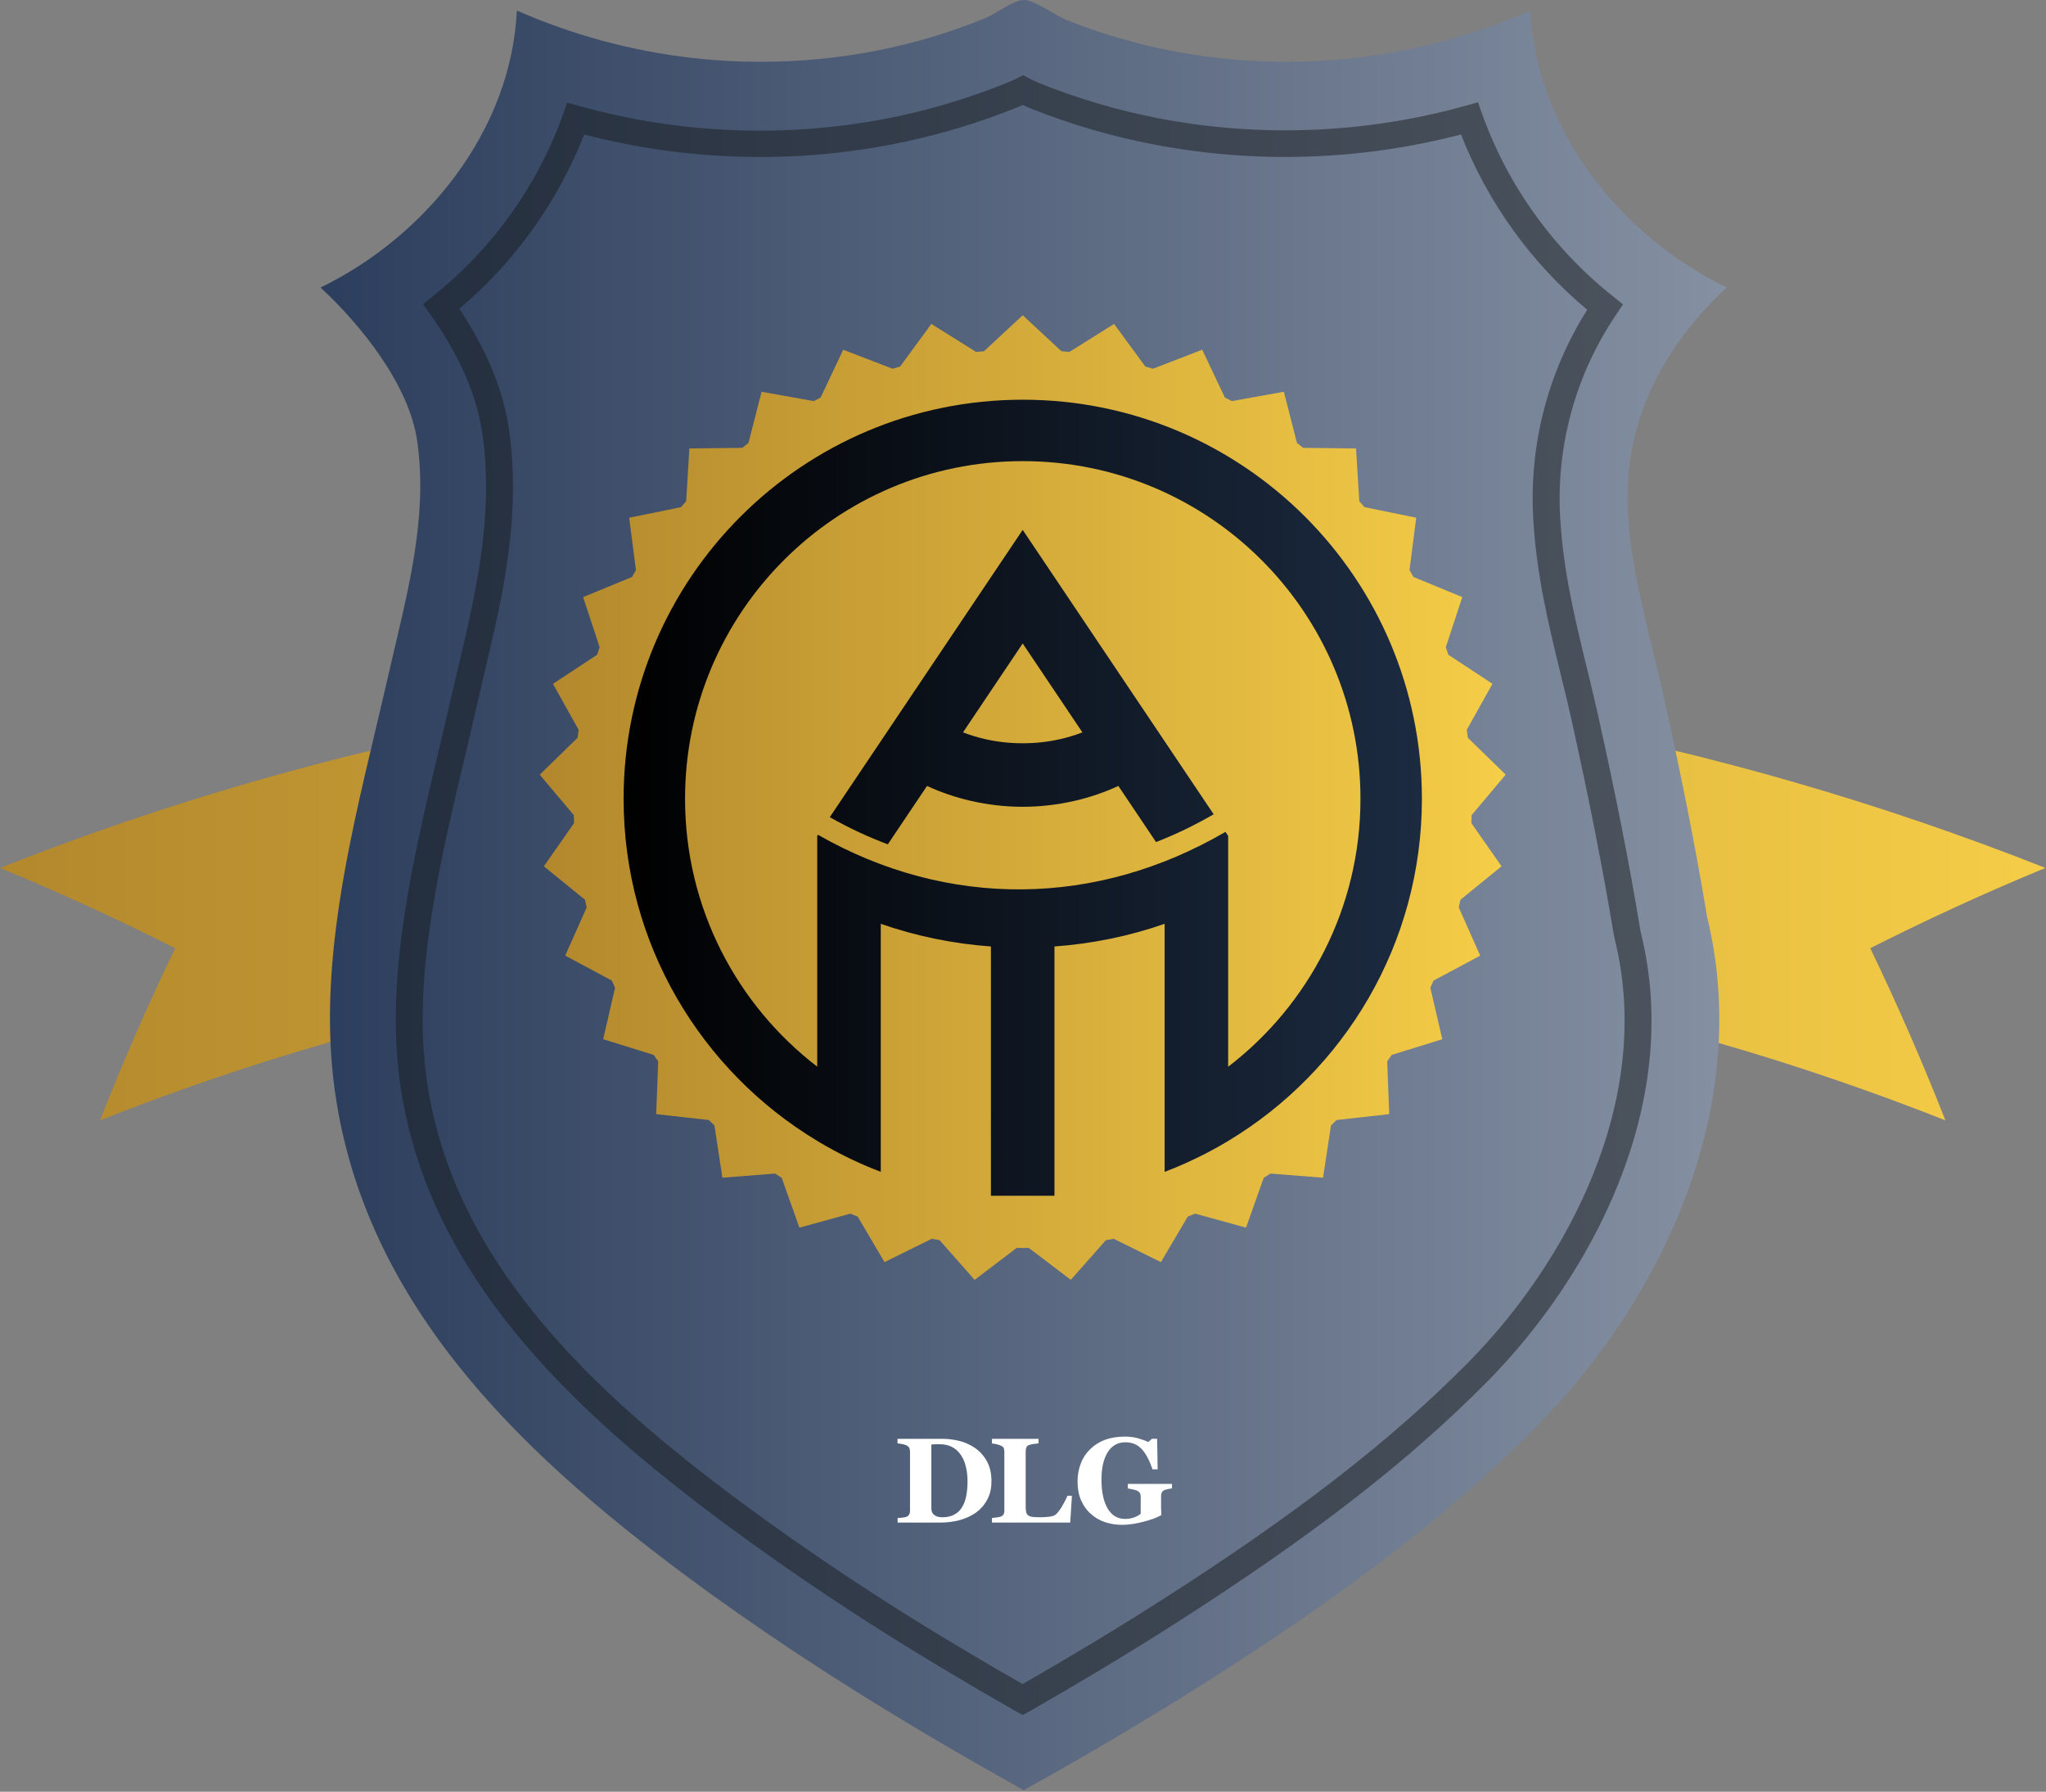
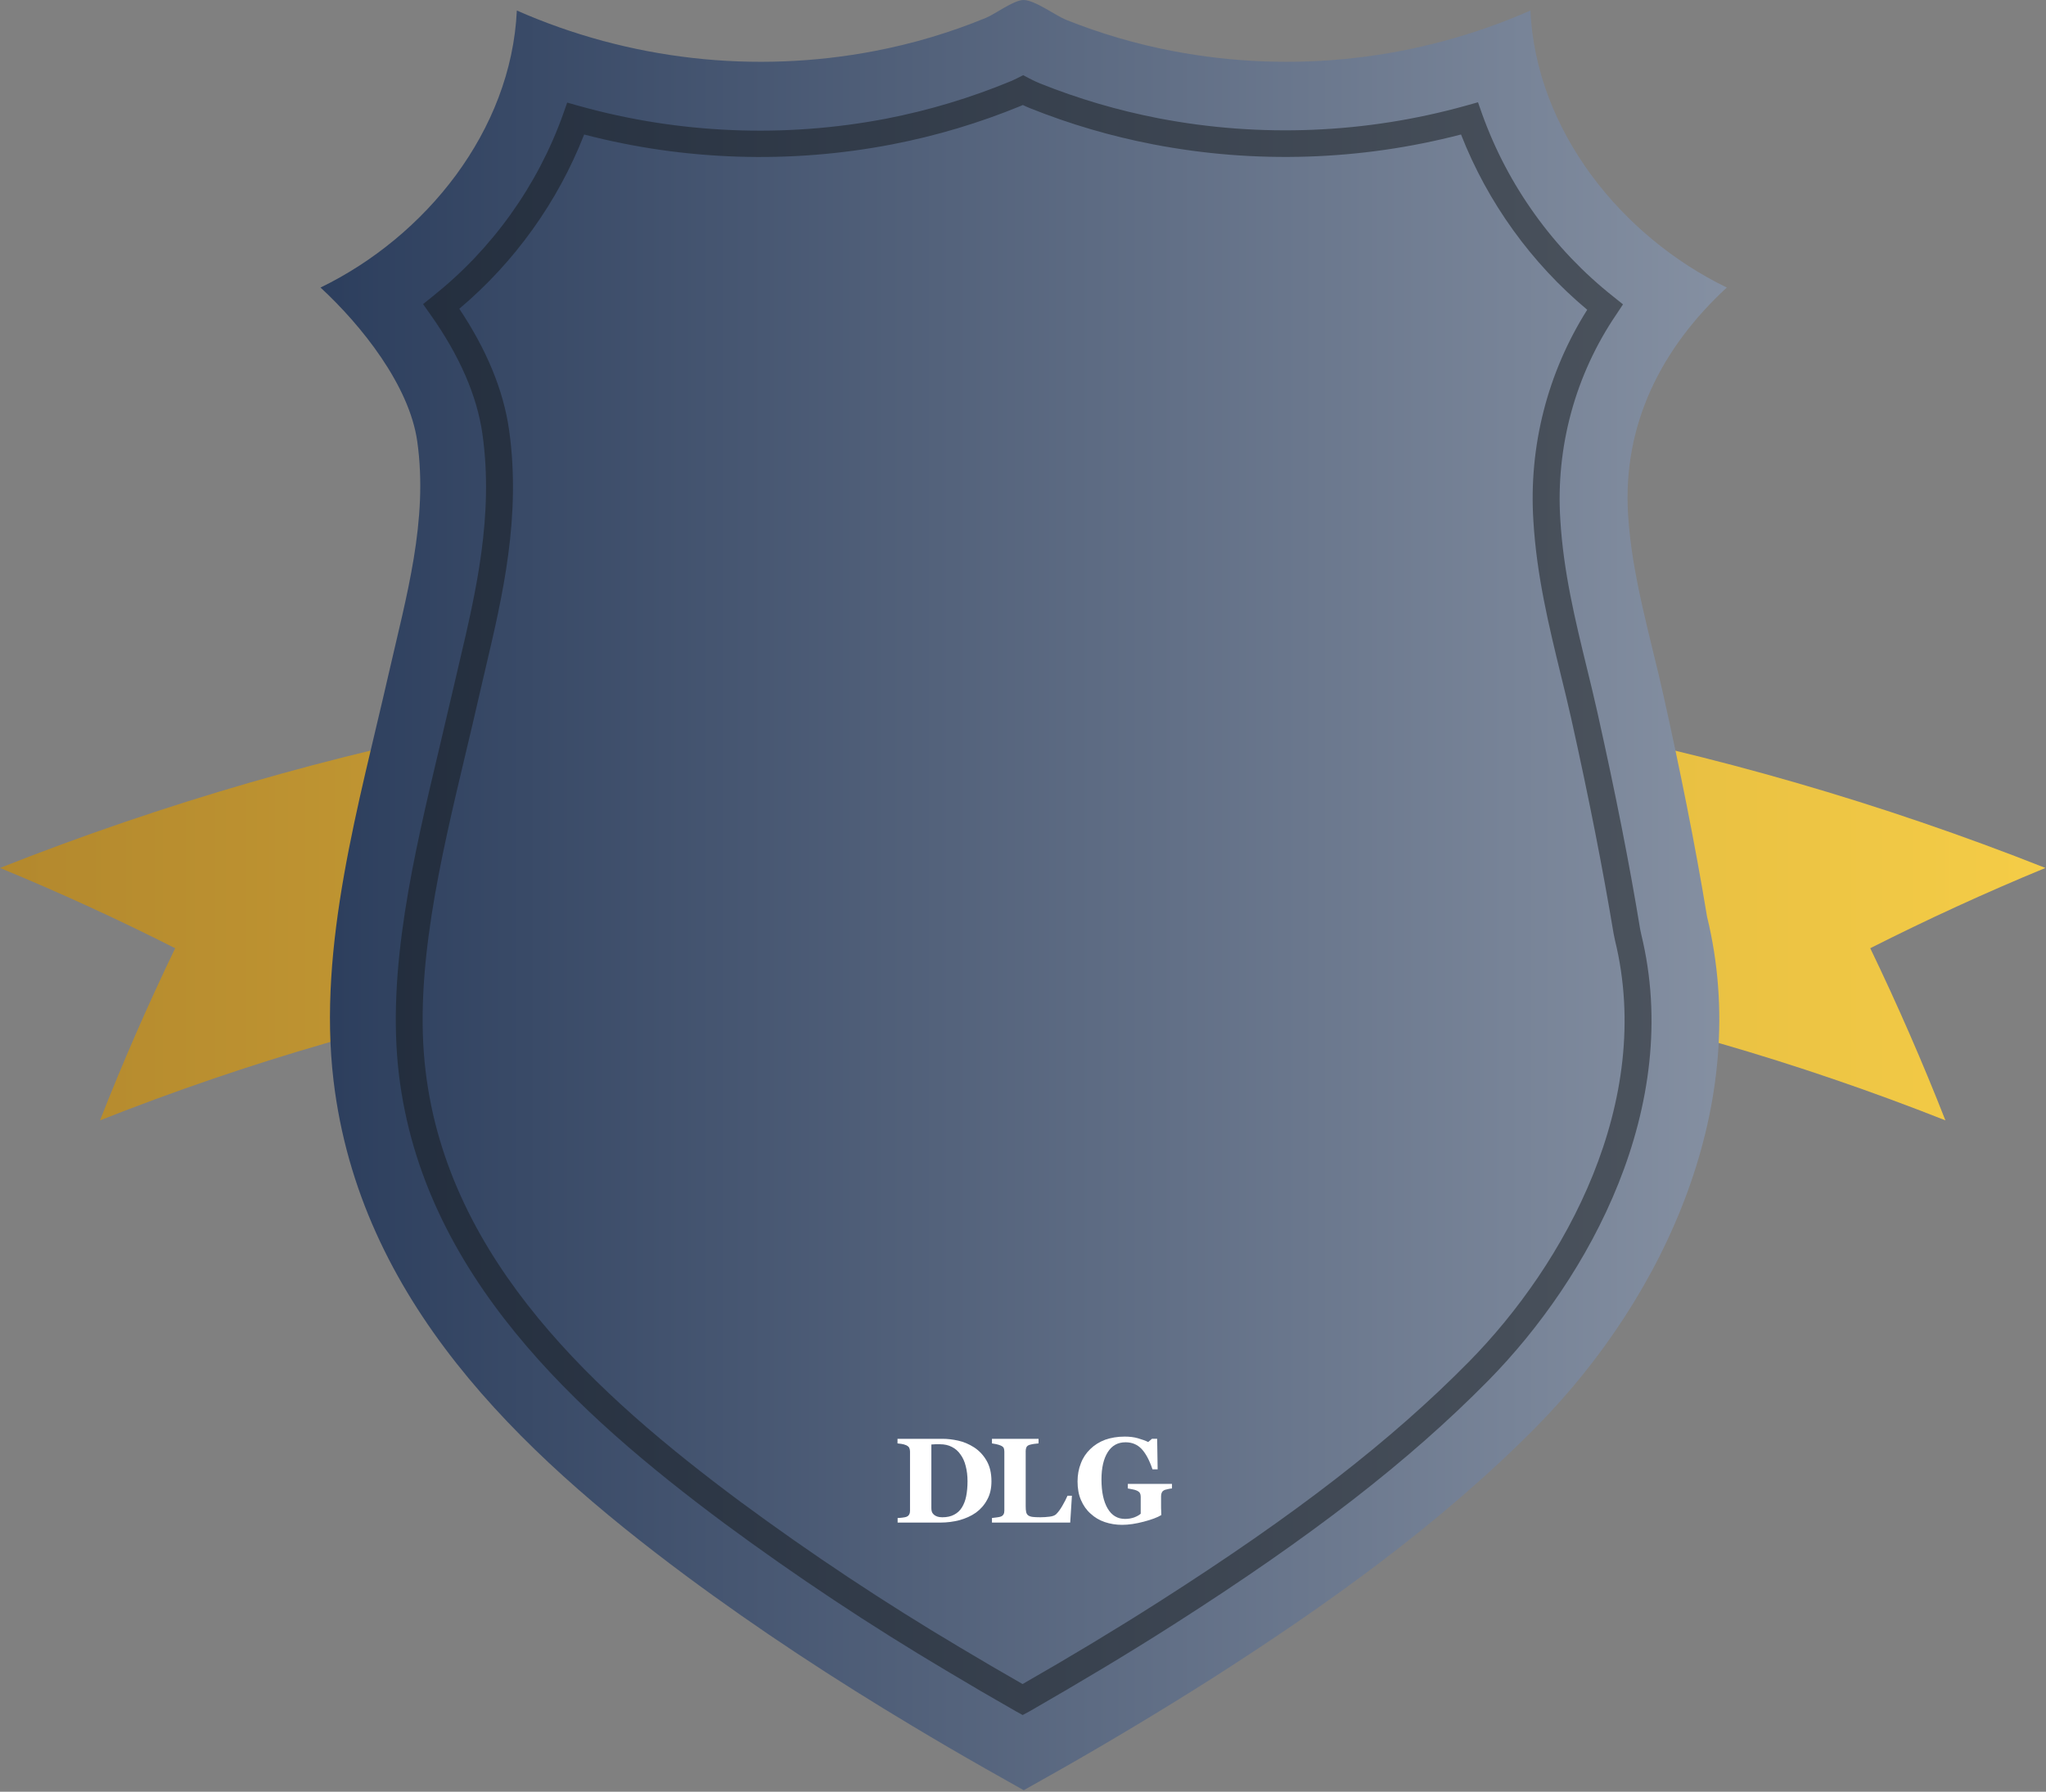
<svg xmlns="http://www.w3.org/2000/svg" width="100%" height="100%" viewBox="0 0 870 762" version="1.1" xml:space="preserve" style="fill-rule:evenodd;clip-rule:evenodd;stroke-linejoin:round;stroke-miterlimit:2;">
  <rect x="0" y="0" width="870" height="762" fill="#808080" stroke="none" />
  <g>
    <path d="M869.754,369.129c-279.359,-110.521 -590.385,-110.521 -869.754,0c25.606,10.557 50.447,21.974 74.484,34.144c-11.684,24.269 -22.345,48.698 -31.954,73.205c252.051,-99.719 532.645,-99.719 784.694,-0c-9.627,-24.507 -20.269,-48.936 -31.953,-73.205c24.047,-12.17 48.867,-23.587 74.483,-34.144" style="fill:url(#_Linear1);fill-rule:nonzero;" />
    <path d="M725.867,389.828c-5.181,-31.43 -11.547,-62.661 -18.452,-93.753c-5.704,-25.615 -13.577,-51.231 -15.145,-77.538c-2.245,-37.954 14.069,-70.461 41.994,-96.246c-44.747,-21.722 -81.098,-66.676 -83.512,-117.814c-11.888,5.231 -24.101,9.537 -36.64,12.92c-12.54,3.383 -25.262,5.803 -38.167,7.262c-12.905,1.458 -25.846,1.937 -38.823,1.437c-12.978,-0.5 -25.844,-1.973 -38.599,-4.42c-15.484,-2.98 -30.548,-7.395 -45.192,-13.245c-4.429,-1.785 -13.362,-8.431 -18.083,-8.431c-4.136,-0 -12.086,5.969 -15.945,7.569c-15.293,6.293 -31.059,10.995 -47.299,14.107c-12.755,2.447 -25.621,3.92 -38.599,4.42c-12.977,0.5 -25.919,0.021 -38.823,-1.437c-12.905,-1.459 -25.628,-3.879 -38.166,-7.261c-12.54,-3.384 -24.753,-7.69 -36.642,-12.921c-2.383,51.138 -38.734,96.092 -83.48,117.814c17.315,15.985 37.765,41.539 41.133,65.431c4.751,33.553 -4.705,66.153 -12.071,98.461c-12.593,55.353 -30.384,115.922 -23.526,173.413c11.117,93.139 78.498,157.43 149.6,210.368c31.091,23.077 63.582,44.369 96.873,64.277c10.149,6.092 20.364,12.056 30.646,17.892c5.443,3.077 10.897,6.154 16.36,9.231c5.475,-3.077 10.933,-6.154 16.377,-9.231c21.291,-12.123 42.306,-24.754 63.044,-37.892c49.205,-31.415 97.673,-66.015 138.791,-107.692c54.956,-55.922 91.691,-137.583 72.346,-216.721Z" style="fill:url(#_Linear2);fill-rule:nonzero;" />
    <path d="M434.862,729.38l-2.814,-1.539c-9.913,-5.641 -19.77,-11.4 -29.57,-17.277c-32.536,-19.314 -64.023,-40.211 -94.459,-62.692c-62.706,-46.692 -128.196,-105.891 -138.39,-190.921c-5.305,-44.324 6.228,-92.769 17.36,-139.599c1.938,-8.124 3.818,-16.149 5.643,-24.077l2.753,-11.8c6.873,-29.231 14.654,-62.292 9.748,-96.922c-2.306,-16.277 -9.764,-33.385 -22.157,-50.846l-3.075,-4.37l4.151,-3.354c12.635,-10.066 23.655,-21.667 33.06,-34.804c9.405,-13.137 16.837,-27.309 22.296,-42.518l1.769,-5.03l5.136,1.446c21.272,5.924 42.939,9.339 65.002,10.247c22.062,0.906 43.936,-0.72 65.622,-4.878c18.161,-3.536 35.787,-8.844 52.881,-15.923c0.753,-0.308 1.661,-0.739 2.645,-1.231l2.614,-1.308l2.583,1.354c1.501,0.802 3.038,1.525 4.613,2.17c16.318,6.527 33.104,11.46 50.359,14.799c21.699,4.162 43.586,5.79 65.661,4.882c22.076,-0.906 43.756,-4.324 65.041,-10.251l5.136,-1.446l1.768,5.031c5.507,15.298 13.005,29.546 22.495,42.745c9.49,13.2 20.608,24.844 33.353,34.931l4.044,3.246l-2.875,4.339c-4.316,6.354 -8.081,13.019 -11.294,19.996c-3.213,6.978 -5.831,14.171 -7.854,21.582c-2.024,7.411 -3.425,14.938 -4.203,22.58c-0.779,7.643 -0.924,15.297 -0.437,22.964c1.307,22.246 6.397,43.077 11.317,63.231c1.538,6.353 3.076,12.569 4.46,18.814c7.827,35.077 13.608,64.369 18.175,92.184l0.446,2.139c17.898,73.154 -21.881,146.076 -65.074,189.922c-33.66,34.153 -74.931,66.153 -133.778,103.722c-19.251,12.308 -39.871,24.615 -61.276,36.923l-2.875,1.539Zm-239.554,-598.058c11.686,17.492 18.79,34.784 21.159,51.492c5.212,36.831 -2.845,71.03 -9.95,101.184l-2.736,11.769c-1.8,7.938 -3.721,16 -5.659,24.154c-10.902,45.877 -22.25,93.307 -17.145,135.614c9.641,80.753 73.07,137.891 133.777,183.075c30.138,22.255 61.312,42.947 93.521,62.077c8.796,5.262 17.643,10.436 26.541,15.523c20.22,-11.554 39.702,-23.307 57.954,-34.953c58.139,-37.092 98.811,-68.6 131.84,-102.107c41.04,-41.661 78.913,-110.63 62.122,-179.23l-0.615,-3c-4.613,-27.6 -10.287,-56.691 -18.052,-91.553c-1.384,-6.154 -2.876,-12.308 -4.398,-18.462c-5.059,-20.768 -10.256,-42.106 -11.64,-65.384c-0.505,-7.849 -0.394,-15.691 0.335,-23.523c0.728,-7.833 2.064,-15.56 4.008,-23.182c1.944,-7.622 4.472,-15.045 7.583,-22.269c3.111,-7.224 6.768,-14.161 10.97,-20.809c-11.923,-9.978 -22.428,-21.276 -31.514,-33.896c-9.085,-12.619 -16.468,-26.166 -22.151,-40.642c-21.372,5.551 -43.093,8.682 -65.162,9.393c-22.07,0.712 -43.947,-1.014 -65.632,-5.178c-17.972,-3.461 -35.455,-8.589 -52.45,-15.385c-1.077,-0.43 -2.107,-0.892 -3.075,-1.369l-0.754,0.339c-17.78,7.314 -36.109,12.791 -54.987,16.431c-21.685,4.167 -43.562,5.895 -65.632,5.183c-22.07,-0.711 -43.79,-3.844 -65.162,-9.399c-5.635,14.366 -12.946,27.821 -21.933,40.364c-8.987,12.543 -19.374,23.791 -31.163,33.743Z" style="fill:#161a1d;fill-opacity:0.5;fill-rule:nonzero;" />
    <path d="M414.231,615.56c2.191,1.441 3.963,3.342 5.317,5.71c1.36,2.362 2.037,5.243 2.037,8.689c-0,3.027 -0.573,5.65 -1.828,7.865c-1.2,2.259 -2.812,4.058 -4.794,5.499c-2.037,1.441 -4.382,2.464 -6.935,3.184c-2.61,0.673 -5.324,1.03 -8.136,1.03l-18.204,0l-0,-1.95c0.523,0 1.2,-0.054 2.036,-0.157c0.782,-0.103 1.354,-0.206 1.613,-0.309c0.628,-0.254 1.047,-0.563 1.256,-1.029c0.258,-0.412 0.363,-0.927 0.363,-1.538l-0,-25.244c-0,-0.563 -0.105,-1.078 -0.314,-1.545c-0.21,-0.46 -0.677,-0.823 -1.305,-1.125c-0.621,-0.261 -1.298,-0.467 -2.031,-0.57c-0.733,-0.103 -1.305,-0.151 -1.668,-0.206l0,-1.949l19.189,-0c2.086,-0 4.277,0.253 6.622,0.769c2.351,0.514 4.59,1.489 6.782,2.876Zm-5.213,25.552c0.831,-1.338 1.459,-2.93 1.822,-4.783c0.369,-1.846 0.572,-3.954 0.572,-6.37c-0,-2.368 -0.258,-4.529 -0.782,-6.479c-0.467,-1.956 -1.248,-3.597 -2.239,-4.935c-0.942,-1.387 -2.191,-2.47 -3.65,-3.191c-1.459,-0.769 -3.132,-1.127 -5.009,-1.127l-2.031,0c-0.733,0.049 -1.305,0.049 -1.668,0.104l-0,26.987c-0,0.618 0.049,1.133 0.209,1.593c0.154,0.461 0.468,0.872 0.831,1.235c0.418,0.358 0.886,0.618 1.458,0.824c0.579,0.205 1.305,0.308 2.191,0.308c1.933,0 3.6,-0.363 4.954,-1.083c1.41,-0.721 2.505,-1.744 3.342,-3.083Z" style="fill:#fff;fill-rule:nonzero;" />
    <path d="M455.802,636.123l-0.726,11.414l-33.276,0l0,-1.95c0.573,-0.054 1.255,-0.157 2.087,-0.26c0.781,-0.103 1.304,-0.206 1.563,-0.309c0.627,-0.206 1.046,-0.563 1.255,-0.974c0.259,-0.412 0.363,-0.927 0.363,-1.593l0,-25.141c0,-0.618 -0.104,-1.078 -0.258,-1.49c-0.209,-0.411 -0.628,-0.775 -1.36,-1.077c-0.517,-0.207 -1.145,-0.412 -1.877,-0.57c-0.782,-0.103 -1.354,-0.206 -1.773,-0.309l0,-1.949l19.817,-0l-0,1.949c-0.518,0.055 -1.195,0.158 -1.927,0.206c-0.732,0.103 -1.354,0.261 -1.932,0.412c-0.622,0.206 -1.096,0.563 -1.304,1.03c-0.203,0.46 -0.308,0.974 -0.308,1.543l0,23.44c0,1.078 0.049,1.956 0.209,2.622c0.154,0.618 0.468,1.078 0.886,1.387c0.468,0.308 1.041,0.514 1.822,0.617c0.837,0.103 1.932,0.157 3.286,0.157c1.354,0 2.714,-0.103 3.963,-0.26c1.305,-0.151 2.191,-0.514 2.764,-1.029c0.886,-0.872 1.772,-2.053 2.658,-3.597c0.942,-1.592 1.619,-2.979 2.191,-4.269l1.877,0Z" style="fill:#fff;fill-rule:nonzero;" />
    <path d="M498.352,633.023c-0.523,0.054 -0.991,0.102 -1.409,0.206c-0.364,0.054 -0.887,0.205 -1.508,0.363c-0.684,0.254 -1.151,0.618 -1.361,1.078c-0.258,0.515 -0.363,1.078 -0.363,1.592l0,4.166c0,0.824 0,1.49 0.05,2.005c-0,0.514 0.055,1.132 0.055,1.901c-1.668,1.029 -4.172,1.956 -7.508,2.828c-3.342,0.878 -6.363,1.338 -9.182,1.338c-2.609,0 -5.059,-0.412 -7.354,-1.181c-2.295,-0.775 -4.277,-1.956 -5.994,-3.548c-1.773,-1.544 -3.133,-3.494 -4.123,-5.807c-0.991,-2.265 -1.459,-4.941 -1.459,-7.92c0,-2.774 0.468,-5.347 1.409,-7.709c0.887,-2.367 2.241,-4.371 4.013,-6.067c1.723,-1.696 3.859,-3.034 6.314,-3.96c2.505,-0.872 5.268,-1.338 8.29,-1.338c2.036,-0 3.963,0.206 5.686,0.72c1.772,0.515 3.231,1.03 4.327,1.593l1.618,-1.387l2.19,0l0.21,13.006l-2.191,0c-1.305,-3.905 -2.867,-6.787 -4.64,-8.688c-1.828,-1.902 -4.068,-2.828 -6.837,-2.828c-3.281,0 -5.786,1.393 -7.558,4.214c-1.772,2.828 -2.658,6.685 -2.658,11.62c-0,5.244 0.886,9.356 2.603,12.286c1.723,2.986 4.228,4.475 7.41,4.475c1.507,-0 2.812,-0.254 3.963,-0.667c1.2,-0.465 2.086,-0.98 2.708,-1.543l-0,-7.248c-0,-0.618 -0.105,-1.078 -0.314,-1.49c-0.204,-0.412 -0.677,-0.775 -1.299,-1.083c-0.523,-0.255 -1.151,-0.412 -1.932,-0.564c-0.782,-0.157 -1.409,-0.261 -1.932,-0.363l-0,-1.95l18.776,-0l-0,1.95Z" style="fill:#fff;fill-rule:nonzero;" />
    <g>
-       <path d="M638.486,368.433l-12.837,-18.379c0.063,-1.114 0.075,-2.257 0.116,-3.378l14.486,-17.224l-16.113,-15.703c-0.152,-1.118 -0.267,-2.248 -0.439,-3.365l10.933,-19.555l-18.779,-12.374c-0.352,-1.06 -0.695,-2.135 -1.073,-3.186l7.014,-21.325l-20.776,-8.571c-0.56,-0.975 -1.097,-1.943 -1.672,-2.902l2.864,-22.298l-22.03,-4.487c-0.721,-0.838 -1.447,-1.691 -2.19,-2.527l-1.377,-22.437l-22.483,-0.263c-0.877,-0.698 -1.748,-1.387 -2.637,-2.071l-5.571,-21.778l-22.124,3.968c-0.987,-0.52 -1.98,-1.02 -2.979,-1.525l-9.611,-20.319l-20.947,8.08c-1.069,-0.32 -2.164,-0.613 -3.235,-0.917l-13.308,-18.131l-18.98,11.892c-1.12,-0.111 -2.259,-0.177 -3.386,-0.272l-16.475,-15.314l-16.477,15.313c-1.13,0.095 -2.263,0.162 -3.383,0.272l-18.99,-11.891l-13.298,18.13c-1.078,0.305 -2.164,0.592 -3.235,0.918l-20.947,-8.081l-9.601,20.327c-0.993,0.505 -1.99,1.006 -2.977,1.524l-22.126,-3.968l-5.583,21.781c-0.883,0.682 -1.754,1.37 -2.625,2.068l-22.487,0.265l-1.379,22.436c-0.738,0.834 -1.467,1.676 -2.19,2.53l-22.033,4.485l2.863,22.298c-0.566,0.955 -1.118,1.926 -1.673,2.9l-20.778,8.573l7.017,21.315c-0.377,1.06 -0.717,2.136 -1.078,3.196l-18.774,12.371l10.924,19.556c-0.169,1.116 -0.285,2.251 -0.433,3.367l-16.111,15.699l14.484,17.217c0.041,1.127 0.051,2.269 0.117,3.39l-12.838,18.372l17.447,14.188c0.253,1.092 0.488,2.189 0.755,3.277l-9.123,20.515l19.821,10.613c0.453,1.022 0.913,2.041 1.377,3.05l-5.066,21.896l21.473,6.658c0.635,0.921 1.284,1.824 1.934,2.73l-0.854,22.47l22.347,2.494c0.79,0.778 1.602,1.539 2.414,2.297l3.389,22.24l22.399,-1.757c0.937,0.615 1.876,1.214 2.825,1.812l7.52,21.184l21.638,-5.942c1.036,0.436 2.088,0.825 3.138,1.238l11.42,19.367l20.075,-9.928c1.103,0.226 2.233,0.401 3.344,0.603l14.891,16.87l17.91,-13.61c0.844,0.012 1.685,0.061 2.539,0.061c0.853,0 1.694,-0.051 2.547,-0.061l17.906,13.61l14.888,-16.87c1.111,-0.202 2.238,-0.377 3.341,-0.603l20.075,9.928l11.421,-19.367c1.048,-0.413 2.103,-0.802 3.139,-1.238l21.641,5.942l7.517,-21.184c0.942,-0.599 1.894,-1.197 2.823,-1.812l22.404,1.757l3.381,-22.24c0.81,-0.761 1.626,-1.522 2.419,-2.297l22.337,-2.494l-0.847,-22.474c0.656,-0.902 1.301,-1.804 1.932,-2.725l21.479,-6.657l-5.072,-21.903c0.47,-1.013 0.923,-2.024 1.378,-3.043l19.819,-10.604l-9.125,-20.529c0.267,-1.079 0.505,-2.178 0.755,-3.272l17.449,-14.192Z" style="fill:url(#_Linear3);fill-rule:nonzero;" />
-       <path d="M434.895,169.993c93.729,-0 169.725,75.992 169.725,169.72c0,61.778 -33.027,115.844 -82.38,145.526l-0,0.012c-5.831,3.509 -11.892,6.669 -18.153,9.465l-0.14,0.066c-2.87,1.284 -5.779,2.483 -8.729,3.607l0,-105.498c-15.066,5.265 -30.877,8.48 -46.838,9.634l0,106.022l-27.025,-0l0.004,-106.017c-15.958,-1.159 -31.774,-4.374 -46.838,-9.639l-0,105.478l-2.986,-1.175l-0.1,-0.035c-7.88,-3.182 -15.471,-6.939 -22.711,-11.213l-0.015,-0.004l-1.206,-0.716l-0.004,-0.015c-49.33,-29.692 -82.333,-83.739 -82.329,-145.498c0,-93.728 75.991,-169.72 169.725,-169.72Zm87.341,283.687c34.2,-26.245 56.261,-67.525 56.261,-113.967c-0.004,-79.302 -64.299,-143.597 -143.602,-143.597c-79.305,0 -143.598,64.295 -143.602,143.597c0.004,46.418 22.037,87.682 56.21,113.929l0,-98.15l0.314,-0.468c27.608,15.792 57.306,23.515 87.029,23.214c29.427,-0.29 58.845,-8.465 86.243,-24.45l1.147,1.704l-0,98.188Zm-46.692,-119.43c-5.904,2.737 -12.136,4.86 -18.55,6.331c-7.268,1.68 -14.71,2.537 -22.127,2.541c-7.412,-0.004 -14.856,-0.861 -22.117,-2.537c-6.428,-1.479 -12.655,-3.598 -18.559,-6.335l-16.668,24.836c-8.368,-3.128 -16.617,-6.978 -24.678,-11.555l70.841,-105.519l11.181,-16.661l11.189,16.661l70.017,104.292c-8.013,4.649 -16.199,8.586 -24.501,11.822l-16.028,-23.876Zm-66.058,-22.776c2.999,1.157 6.105,2.106 9.275,2.837c5.145,1.183 10.563,1.801 16.106,1.797c5.548,0.004 10.968,-0.614 16.113,-1.803c3.17,-0.725 6.274,-1.67 9.275,-2.831l-25.388,-37.812l-25.381,37.812Z" style="fill:url(#_Linear4);" />
-     </g>
+       </g>
  </g>
  <defs>
    <linearGradient id="_Linear1" x1="0" y1="0" x2="1" y2="0" gradientUnits="userSpaceOnUse" gradientTransform="matrix(869.754,0,0,-190.239,1.77636e-15,381.358)">
      <stop offset="0" style="stop-color:#b3882d;stop-opacity:1" />
      <stop offset="1" style="stop-color:#f5cd47;stop-opacity:1" />
    </linearGradient>
    <linearGradient id="_Linear2" x1="0" y1="0" x2="1" y2="0" gradientUnits="userSpaceOnUse" gradientTransform="matrix(597.969,0,0,761.364,136.294,380.682)">
      <stop offset="0" style="stop-color:#2c3e5d;stop-opacity:1" />
      <stop offset="1" style="stop-color:#8590a2;stop-opacity:1" />
    </linearGradient>
    <linearGradient id="_Linear3" x1="0" y1="0" x2="1" y2="0" gradientUnits="userSpaceOnUse" gradientTransform="matrix(410.749,0,0,410.238,229.503,339.191)">
      <stop offset="0" style="stop-color:#b3882d;stop-opacity:1" />
      <stop offset="1" style="stop-color:#f5cd47;stop-opacity:1" />
    </linearGradient>
    <linearGradient id="_Linear4" x1="0" y1="0" x2="1" y2="0" gradientUnits="userSpaceOnUse" gradientTransform="matrix(339.45,0,0,338.554,265.17,339.27)">
      <stop offset="0" style="stop-color:#000;stop-opacity:1" />
      <stop offset="1" style="stop-color:#1c2b41;stop-opacity:1" />
    </linearGradient>
  </defs>
</svg>